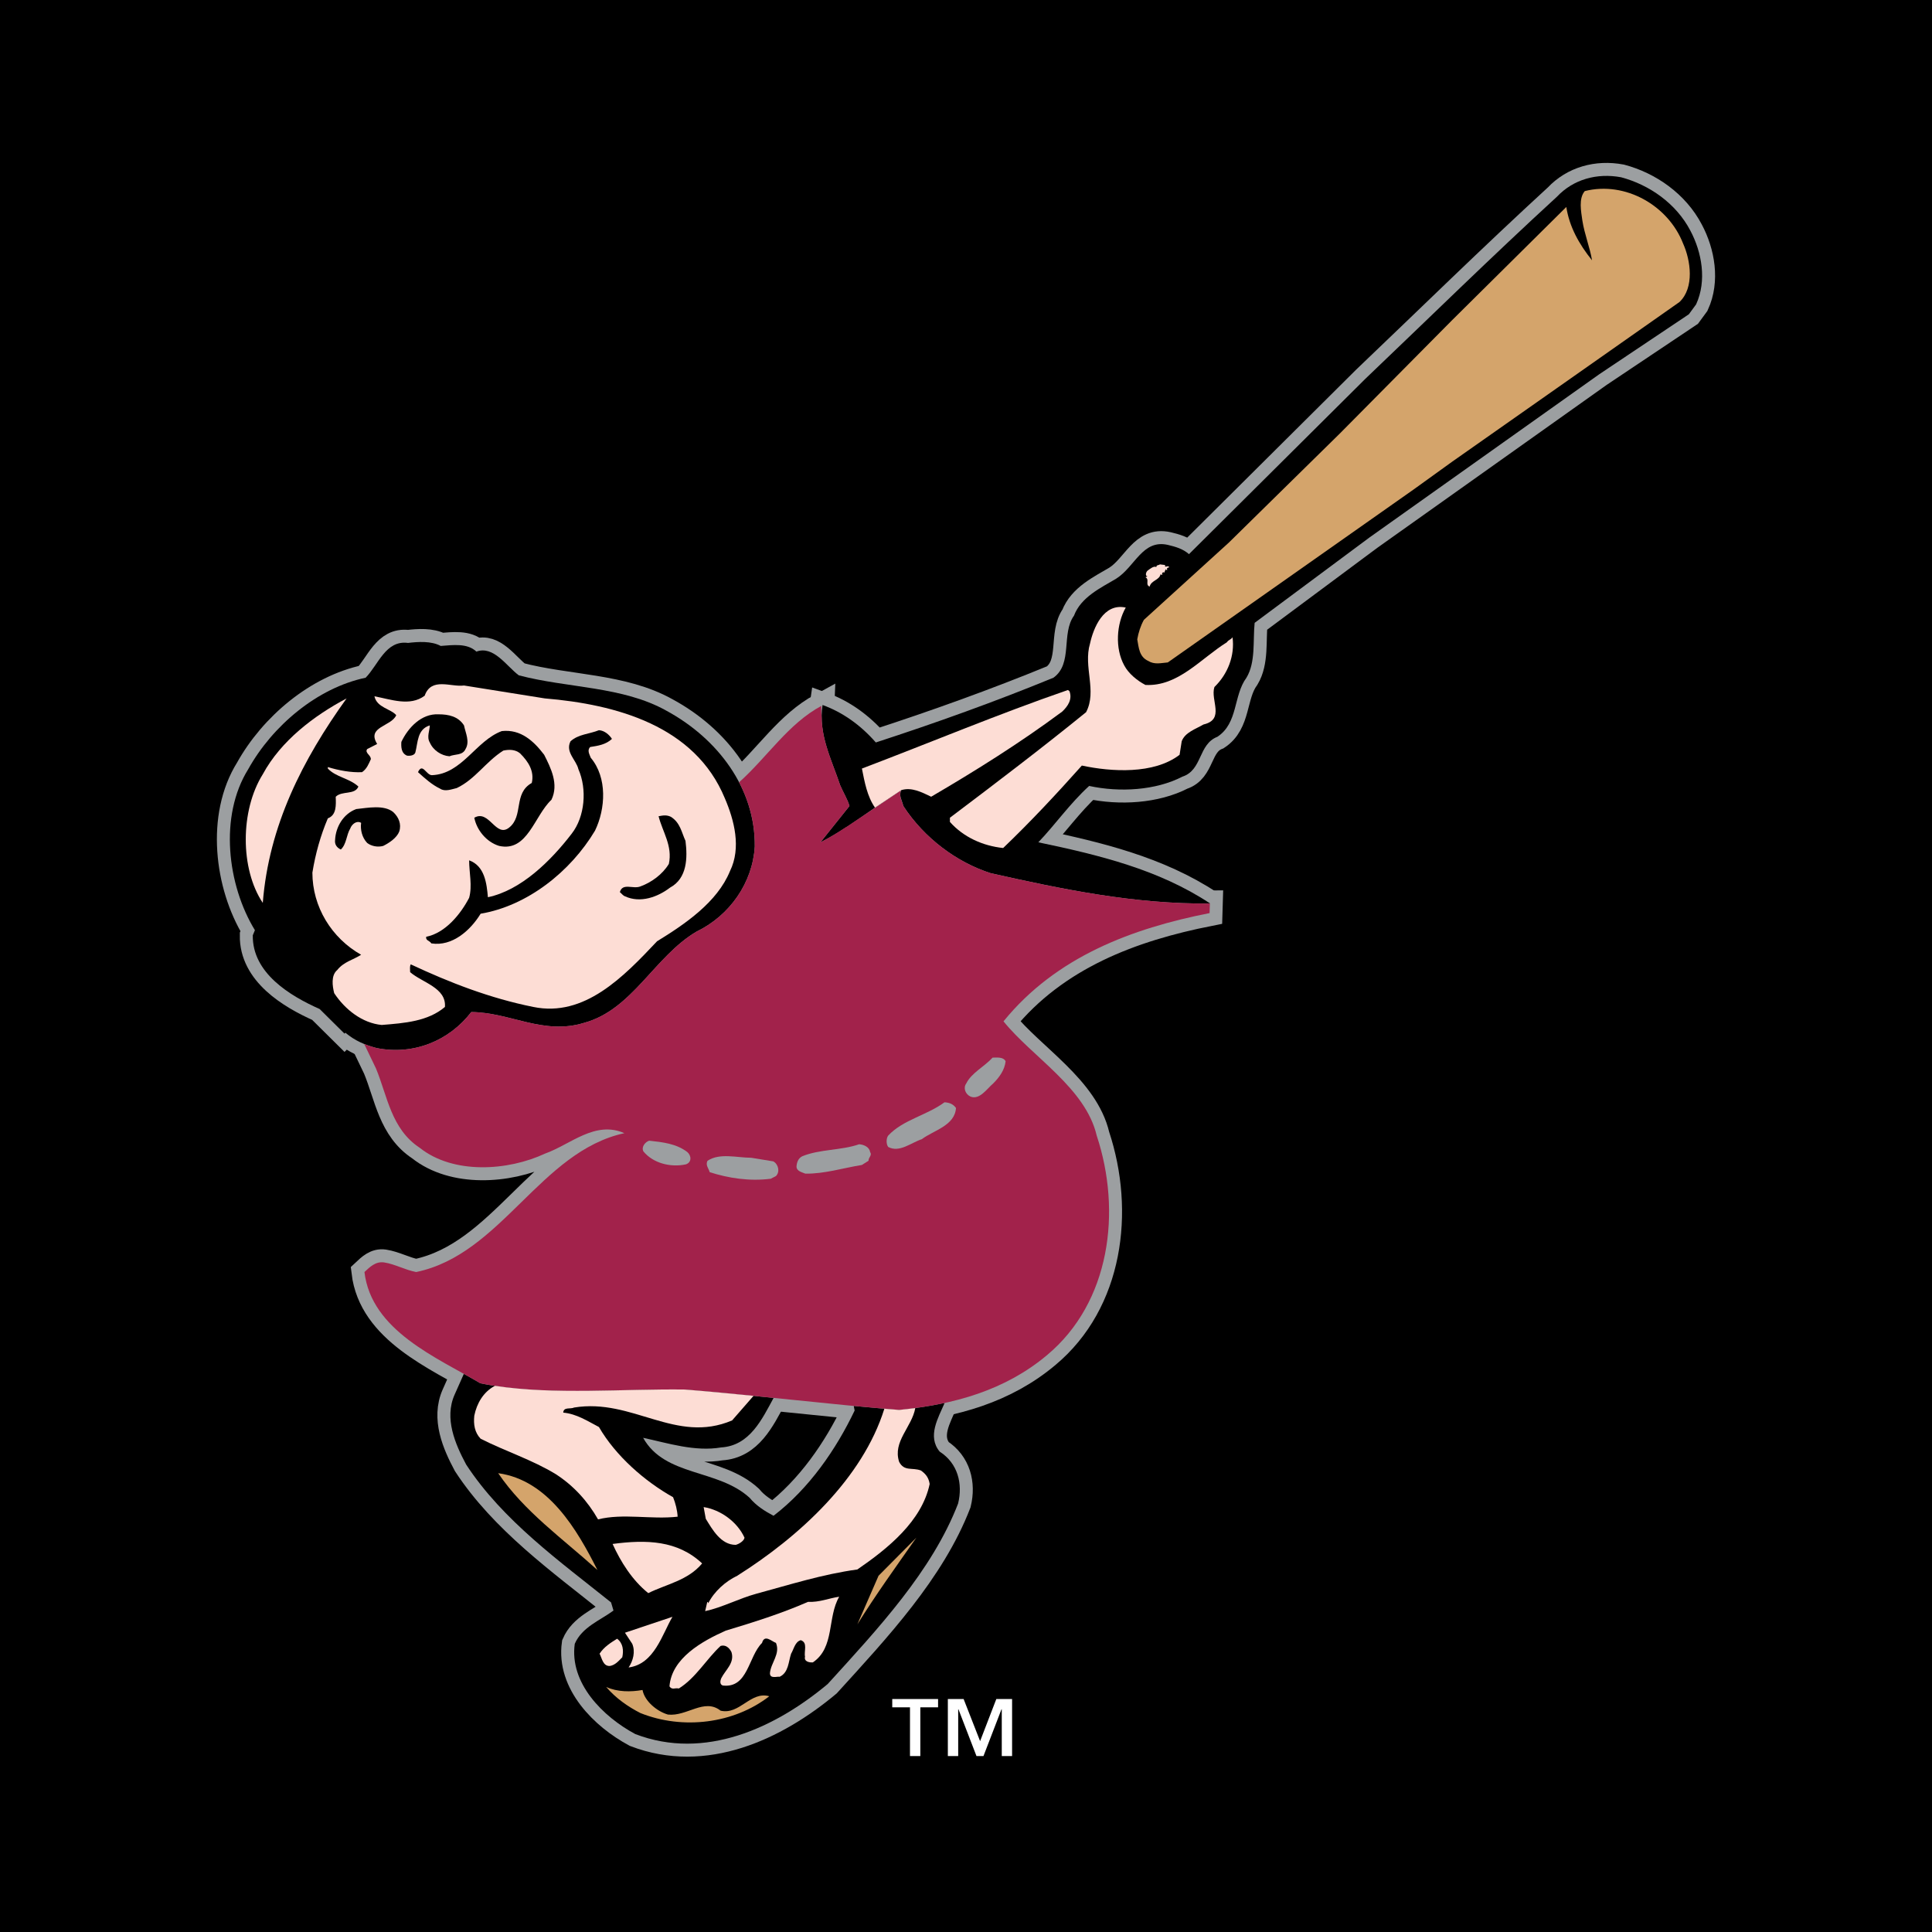
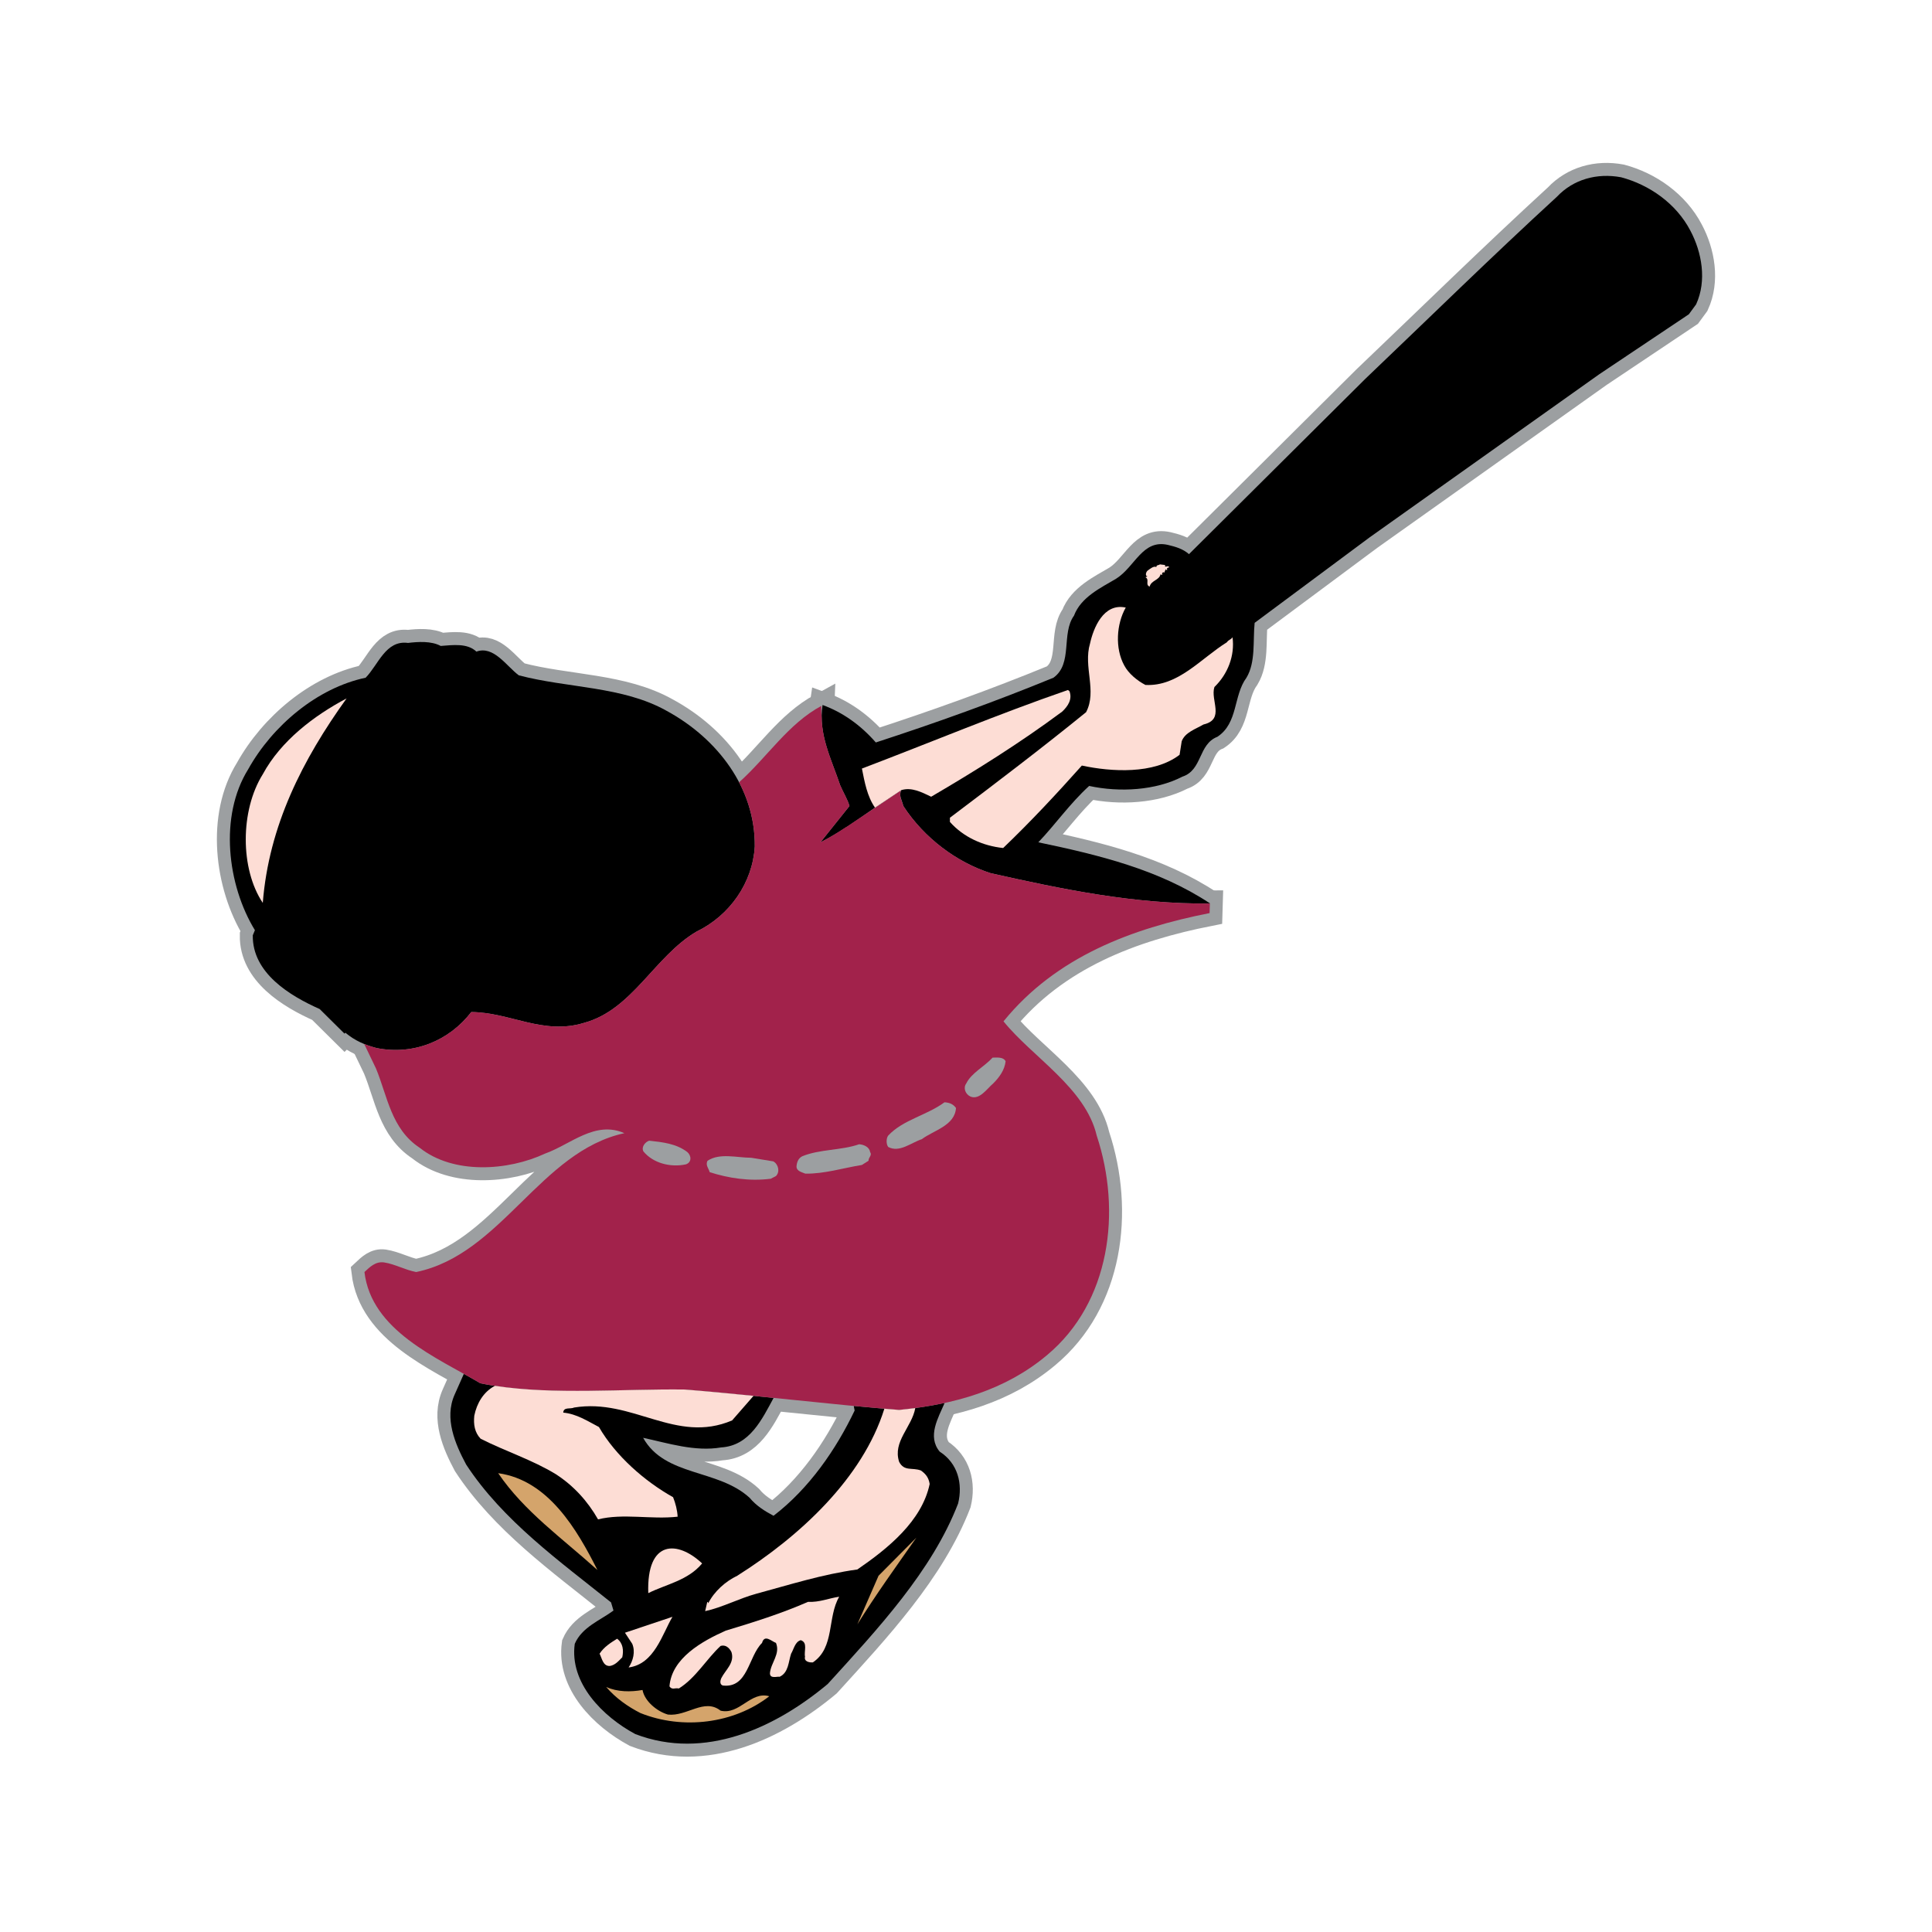
<svg xmlns="http://www.w3.org/2000/svg" version="1.0" id="Layer_1" x="0px" y="0px" width="192.756px" height="192.756px" viewBox="0 0 192.756 192.756" enable-background="new 0 0 192.756 192.756" xml:space="preserve">
  <g>
-     <polygon fill-rule="evenodd" clip-rule="evenodd" points="0,0 192.756,0 192.756,192.756 0,192.756 0,0  " />
    <path fill-rule="evenodd" clip-rule="evenodd" fill="#9C9FA1" stroke="#9C9FA1" stroke-width="2.59" stroke-miterlimit="2.613" d="   M89.917,78.834c-0.254,0.591,0.047,0.905,0.21,1.583c2.082,3.204,5.343,5.626,8.724,6.703c7.064,1.585,14.371,3.111,21.885,3.021   c-5.158-3.411-11.137-4.845-17.143-6.104c1.688-1.764,3.137-3.858,5.072-5.624c3.047,0.66,6.637,0.45,9.299-0.925   c2.021-0.659,1.568-3.233,3.498-3.98c2.084-1.378,1.572-4.098,2.898-5.893c0.936-1.557,0.633-3.71,0.816-5.474l11.473-8.529   l22.91-16.274l8.938-5.982l0.723-0.987c1.088-2.363,0.576-5.205-0.572-7.358c-1.42-2.723-4.105-4.578-6.91-5.325   c-2.42-0.45-4.773,0.209-6.404,1.943c-6.521,5.983-12.707,12.056-19.107,18.159l-17.602,17.5c-0.604-0.537-1.357-0.745-2.113-0.926   c-2.535-0.568-3.26,2.183-5.16,3.379c-1.51,0.898-3.504,1.827-4.199,3.682c-1.295,1.793-0.09,4.787-2.049,6.192   c-5.83,2.394-11.746,4.515-17.723,6.46c-1.51-1.733-3.322-3.02-5.314-3.738c-0.453,2.902,0.906,5.443,1.75,7.986   c0.303,0.719,0.755,1.438,0.935,2.093l-2.896,3.621c1.901-0.956,3.75-2.292,5.442-3.458L89.917,78.834L89.917,78.834z" />
    <path fill-rule="evenodd" clip-rule="evenodd" fill="#9C9FA1" stroke="#9C9FA1" stroke-width="2.59" stroke-miterlimit="2.613" d="   M43.969,64.446c1.208-0.089,2.656-0.3,3.562,0.566c1.72-0.627,2.987,1.438,4.226,2.364c4.863,1.287,10.355,1.079,14.731,3.532   c5.073,2.75,8.877,7.687,8.816,13.551c-0.212,3.587-2.475,6.879-5.825,8.494c-4.198,2.484-6.371,7.778-11.2,9.095   c-4.078,1.256-7.368-1.049-11.261-1.076c-2.204,2.871-5.766,4.336-9.451,3.59c-1.146-0.301-2.143-0.719-3.108-1.527l-0.09,0.09   c-0.726-0.719-1.691-1.674-2.476-2.453c-2.959-1.316-6.733-3.59-6.672-7.359l0.212-0.507c-2.748-4.487-3.594-11.369-0.666-16.065   c2.416-4.337,6.884-8.108,11.712-9.124c1.269-1.287,1.994-3.771,4.228-3.471C41.705,64.026,43.034,63.935,43.969,64.446   L43.969,64.446z" />
    <path fill-rule="evenodd" clip-rule="evenodd" fill="#9C9FA1" stroke="#9C9FA1" stroke-width="2.59" stroke-miterlimit="2.613" d="   M93.75,144.826c-1.257-1.525-0.141-3.369,0.497-4.855l0,0c-1.478,0.32-2.997,0.547-4.542,0.697   c-1.513-0.117-3.018-0.256-4.525-0.398l0.086,0.459c-1.84,3.859-4.53,7.779-8.091,10.5c-0.845-0.449-1.721-0.988-2.385-1.793   c-3.168-2.902-8.453-2.094-10.626-5.986c2.508,0.539,5.163,1.406,7.791,0.959c2.841-0.174,4.065-2.801,5.229-4.943l0,0   c-2.957-0.303-5.907-0.594-8.853-0.832c-6.583-0.088-14.157,0.66-20.408-0.625c-0.52-0.309-1.075-0.621-1.646-0.938l0,0   l-0.921,2.072c-1.056,2.365,0.062,4.938,1.148,6.969c3.653,5.596,9.389,9.695,14.461,13.762l0.241,0.811   c-1.33,0.984-3.142,1.645-3.863,3.318c-0.547,3.92,2.806,7.27,6.037,9.004c6.943,2.664,13.977-0.627,19.2-4.994   c4.98-5.475,10.415-11.279,13.01-18.01C96.073,148.027,95.562,145.992,93.75,144.826L93.75,144.826z" />
    <path fill-rule="evenodd" clip-rule="evenodd" fill="#9C9FA1" stroke="#9C9FA1" stroke-width="2.59" stroke-miterlimit="2.613" d="   M120.68,91.099c0,0,0.016-0.417,0.029-0.957c-7.508,0.085-14.805-1.437-21.857-3.021c-3.38-1.077-6.642-3.5-8.724-6.703   c-0.105-0.431-0.472-0.977-0.245-1.556l-5.396,3.62c-0.019,0.007-0.031,0.007-0.045,0.01c-0.845,0.564-1.709,1.105-2.586,1.546   l2.896-3.621c-0.179-0.655-0.631-1.374-0.935-2.093c-0.719-2.159-1.804-4.322-1.837-6.706c-0.038-0.378-0.053-0.775-0.035-1.19   c-3.316,1.792-5.369,5.081-8.206,7.622c1.014,1.942,1.59,4.102,1.565,6.409c-0.212,3.587-2.475,6.879-5.825,8.494   c-4.198,2.484-6.371,7.778-11.2,9.095c-4.078,1.256-7.368-1.049-11.261-1.076c-2.204,2.871-5.766,4.336-9.451,3.59   c-0.428-0.111-0.837-0.242-1.229-0.402l1.17,2.434c1.147,2.754,1.509,6.045,4.377,7.928c3.351,2.664,8.785,2.307,12.499,0.57   c2.535-0.898,4.981-3.322,7.91-2.035c-8.393,1.826-12.257,12.088-20.771,13.854c-1.118-0.211-2.083-0.781-3.2-0.959   c-0.844-0.121-1.418,0.449-1.962,0.959c0.695,5.861,7.217,8.523,11.562,11.098c6.251,1.285,13.825,0.537,20.408,0.625   c7.095,0.57,14.218,1.469,21.375,2.035c5.464-0.537,10.565-1.945,14.761-5.473c6.311-5.266,7.457-14.332,4.951-21.898   c-1.115-4.756-6.428-7.838-9.299-11.398C105.371,95.438,112.949,92.626,120.68,91.099L120.68,91.099z" />
    <path fill-rule="evenodd" clip-rule="evenodd" d="M89.917,78.834c-0.254,0.591,0.047,0.905,0.21,1.583   c2.082,3.204,5.343,5.626,8.724,6.703c7.064,1.585,14.371,3.111,21.885,3.021c-5.158-3.411-11.137-4.845-17.143-6.104   c1.688-1.764,3.137-3.858,5.072-5.624c3.047,0.66,6.637,0.45,9.299-0.925c2.021-0.659,1.568-3.233,3.498-3.98   c2.084-1.378,1.572-4.098,2.898-5.893c0.936-1.557,0.633-3.71,0.816-5.474l11.473-8.529l22.91-16.274l8.938-5.982l0.723-0.987   c1.088-2.363,0.576-5.205-0.572-7.358c-1.42-2.723-4.105-4.578-6.91-5.325c-2.42-0.45-4.773,0.209-6.404,1.943   c-6.521,5.983-12.707,12.056-19.107,18.159l-17.602,17.5c-0.604-0.537-1.357-0.745-2.113-0.926c-2.535-0.569-3.26,2.183-5.16,3.379   c-1.51,0.898-3.504,1.827-4.199,3.682c-1.295,1.793-0.09,4.787-2.049,6.192c-5.83,2.394-11.746,4.515-17.723,6.46   c-1.51-1.733-3.322-3.02-5.314-3.738c-0.453,2.902,0.906,5.443,1.75,7.986c0.303,0.719,0.755,1.438,0.935,2.093l-2.896,3.621   c1.902-0.956,3.751-2.292,5.443-3.458L89.917,78.834L89.917,78.834z" />
    <path fill-rule="evenodd" clip-rule="evenodd" d="M43.969,64.446c1.208-0.089,2.656-0.3,3.562,0.566   c1.72-0.627,2.987,1.438,4.226,2.364c4.863,1.287,10.355,1.079,14.731,3.532c5.073,2.75,8.877,7.687,8.816,13.551   c-0.212,3.587-2.475,6.879-5.825,8.494c-4.198,2.484-6.371,7.778-11.2,9.095c-4.078,1.256-7.368-1.049-11.261-1.076   c-2.204,2.871-5.766,4.336-9.451,3.59c-1.146-0.301-2.143-0.719-3.108-1.527l-0.09,0.09c-0.726-0.719-1.691-1.674-2.476-2.453   c-2.959-1.316-6.733-3.59-6.672-7.359l0.212-0.507c-2.748-4.487-3.594-11.369-0.666-16.065c2.416-4.337,6.884-8.108,11.712-9.124   c1.269-1.287,1.994-3.771,4.228-3.471C41.705,64.026,43.034,63.935,43.969,64.446L43.969,64.446z" />
    <path fill-rule="evenodd" clip-rule="evenodd" d="M93.75,144.826c-1.257-1.525-0.141-3.369,0.497-4.855l0,0   c-1.477,0.32-2.996,0.547-4.541,0.697c-1.513-0.117-3.018-0.256-4.525-0.398l0.086,0.459c-1.84,3.859-4.53,7.779-8.091,10.5   c-0.845-0.449-1.721-0.988-2.385-1.793c-3.168-2.902-8.453-2.094-10.626-5.986c2.508,0.539,5.162,1.406,7.791,0.959   c2.841-0.174,4.065-2.801,5.229-4.943l0,0c-2.957-0.303-5.907-0.594-8.853-0.832c-6.583-0.088-14.157,0.66-20.408-0.625   c-0.521-0.309-1.075-0.621-1.646-0.938l0,0l-0.921,2.072c-1.056,2.365,0.062,4.938,1.148,6.969   c3.653,5.596,9.389,9.695,14.461,13.762l0.241,0.811c-1.33,0.984-3.142,1.645-3.863,3.318c-0.547,3.92,2.806,7.27,6.037,9.004   c6.943,2.664,13.976-0.627,19.2-4.994c4.98-5.475,10.415-11.279,13.01-18.01C96.073,148.027,95.562,145.992,93.75,144.826   L93.75,144.826z" />
    <path fill-rule="evenodd" clip-rule="evenodd" fill="#A2224B" d="M120.68,91.099c0,0,0.016-0.417,0.029-0.957   c-7.508,0.085-14.805-1.437-21.857-3.021c-3.38-1.077-6.642-3.5-8.724-6.703c-0.105-0.431-0.472-0.977-0.245-1.556l-5.396,3.62   c-0.019,0.007-0.031,0.007-0.045,0.01c-0.845,0.564-1.709,1.105-2.586,1.546l2.896-3.621c-0.179-0.655-0.631-1.374-0.935-2.093   c-0.719-2.159-1.804-4.322-1.837-6.706c-0.038-0.378-0.053-0.775-0.035-1.19c-3.316,1.792-5.369,5.081-8.206,7.622   c1.015,1.942,1.59,4.102,1.565,6.409c-0.212,3.587-2.475,6.879-5.825,8.494c-4.198,2.484-6.371,7.778-11.2,9.095   c-4.078,1.256-7.368-1.049-11.261-1.076c-2.204,2.871-5.766,4.336-9.451,3.59c-0.428-0.111-0.837-0.242-1.229-0.402l1.17,2.434   c1.147,2.754,1.509,6.045,4.377,7.928c3.351,2.664,8.785,2.307,12.499,0.57c2.535-0.898,4.981-3.322,7.91-2.035   c-8.393,1.826-12.257,12.088-20.771,13.854c-1.118-0.211-2.083-0.781-3.2-0.959c-0.844-0.121-1.418,0.449-1.962,0.959   c0.695,5.861,7.217,8.523,11.562,11.098c6.251,1.285,13.825,0.537,20.408,0.625c7.094,0.57,14.218,1.469,21.375,2.035   c5.464-0.537,10.565-1.945,14.761-5.473c6.311-5.266,7.457-14.332,4.951-21.898c-1.115-4.756-6.428-7.838-9.299-11.398   C105.371,95.438,112.949,92.626,120.68,91.099L120.68,91.099z" />
-     <path fill-rule="evenodd" clip-rule="evenodd" fill="#D4A46B" d="M167.924,24.3c0.754,1.674,1.148,4.397-0.363,5.833   l-22.699,15.945l-3.775,2.722l-24.574,17.291c-0.693,0.06-1.328,0.239-1.961-0.152c-0.906-0.417-0.936-1.343-1.088-2.15   c0.121-0.689,0.332-1.348,0.662-1.947l8.486-7.717l11.049-10.86l11.201-11.307l11.41-11.309c0.301,1.974,1.268,3.708,2.566,5.324   c-0.213-1.287-0.754-2.602-0.967-3.979c-0.121-0.896-0.393-2.182,0.242-2.929C162.158,18.047,166.445,20.5,167.924,24.3   L167.924,24.3z" />
    <path fill-rule="evenodd" clip-rule="evenodd" fill="#D4A46B" d="M59.606,156.641c-3.472-3.141-7.305-5.832-9.902-9.66   C54.716,147.67,57.586,152.635,59.606,156.641L59.606,156.641z" />
    <path fill-rule="evenodd" clip-rule="evenodd" fill="#D4A46B" d="M85.541,162.057l2.112-4.844l3.773-3.801   C89.435,156.254,87.381,159.096,85.541,162.057L85.541,162.057z" />
    <path fill-rule="evenodd" clip-rule="evenodd" fill="#D4A46B" d="M64.105,168.609c0.209,1.137,1.479,2.154,2.536,2.453   c1.902,0.209,3.621-1.676,5.252-0.389c1.901,0.449,2.988-1.975,4.859-1.438c-3.5,2.723-8.604,3.381-12.859,1.676   c-1.236-0.629-2.476-1.496-3.412-2.602C61.6,168.818,62.928,168.818,64.105,168.609L64.105,168.609z" />
    <path fill-rule="evenodd" clip-rule="evenodd" fill="#FDDDD5" d="M91.878,146.711c-0.874-0.328-1.66,0.119-2.172-0.865   c-0.659-2.035,1.269-3.453,1.613-5.365l0,0c-0.536,0.07-1.072,0.135-1.613,0.188c-0.491-0.037-0.981-0.082-1.472-0.123l0,0   c-2.164,6.941-8.45,12.736-14.682,16.668c-1.176,0.566-2.291,1.555-2.896,2.752c0-0.092-0.032-0.119-0.09-0.15l-0.213,0.928   c1.69-0.361,3.351-1.256,5.102-1.736c3.321-0.896,6.579-1.941,10.085-2.422c3.047-2.094,6.429-4.816,7.213-8.525   C92.661,147.459,92.391,147.07,91.878,146.711L91.878,146.711z" />
-     <path fill-rule="evenodd" clip-rule="evenodd" fill="#FDDDD5" d="M54.354,69.68c7.126,0.598,14.973,2.723,17.963,9.963   c0.936,2.182,1.661,4.936,0.513,7.269c-1.269,3.109-4.499,5.294-7.276,7c-3.351,3.559-7.246,7.6-12.346,6.551   c-4.317-0.867-8.332-2.424-12.227-4.25c-0.121,0.212-0.061,0.51-0.061,0.779c1.208,1.047,3.624,1.555,3.472,3.471   c-1.691,1.436-4.016,1.615-6.309,1.797c-1.931-0.182-3.652-1.527-4.74-3.172c-0.18-0.719-0.332-1.765,0.301-2.306   c0.665-0.836,1.601-1.017,2.386-1.525c-2.958-1.673-4.862-4.788-4.862-8.196c0.304-1.884,0.816-3.711,1.541-5.415   c0.875-0.328,0.815-1.317,0.786-2.156c0.633-0.625,1.902-0.148,2.264-1.016c-0.906-0.837-2.234-0.926-3.05-1.795V76.53   c1.058,0.331,2.356,0.569,3.413,0.508c0.481-0.327,0.663-0.835,0.875-1.286c0.03-0.417-0.635-0.628-0.363-1.016l0.996-0.51   c-1.086-1.735,1.419-1.735,1.902-2.872c-0.514-0.628-1.932-0.749-2.174-1.884c1.63,0.3,3.534,1.047,5.012-0.059   c0.665-1.886,2.625-0.836,3.924-1.019L54.354,69.68L54.354,69.68z" />
    <path fill-rule="evenodd" clip-rule="evenodd" fill="#FDDDD5" d="M89.917,78.834c1.026-0.329,2.052,0.209,2.986,0.656   c4.44-2.6,8.844-5.353,13.073-8.494c0.572-0.539,1.029-1.226,0.725-2.035l-0.152-0.12c-6.941,2.395-13.702,5.235-20.556,7.838   c0.27,1.348,0.519,2.765,1.306,3.901L89.917,78.834L89.917,78.834z" />
    <path fill-rule="evenodd" clip-rule="evenodd" fill="#FDDDD5" d="M116.24,56.519c0.182,0.058,0.213-0.12,0.424,0.058   c-0.062,0.09-0.303,0-0.211,0.301c-0.092,0-0.121-0.03-0.15-0.091l-0.154,0.36l-0.057-0.059c-0.334,0.059,0.057,0.419-0.305,0.208   c-0.121,0.6-0.936,0.6-1.086,1.229c-0.484-0.183,0.029-0.718-0.424-0.93l0.213-0.088c-0.273-0.032-0.15-0.451,0-0.57   c0.24-0.177,0.635-0.508,0.875-0.359c0.029-0.24,0.18-0.149,0.363-0.269l0.512,0.061V56.519L116.24,56.519z" />
    <path fill-rule="evenodd" clip-rule="evenodd" fill="#FDDDD5" d="M112.316,60.616c-0.934,1.646-1.086,4.069-0.15,5.774   c0.424,0.808,1.297,1.524,2.111,1.946c3.262,0.177,5.523-2.636,8.121-4.25c0.184-0.269,0.424-0.269,0.572-0.509   c0.242,1.854-0.479,3.68-1.807,4.967c-0.428,1.317,1.086,3.229-1.09,3.738c-0.756,0.448-1.84,0.777-2.174,1.675l-0.211,1.348   c-2.564,1.972-6.822,1.703-9.75,1.075c-2.537,2.842-5.072,5.562-7.852,8.227c-2.02-0.211-3.953-1.075-5.312-2.602v-0.42   c4.56-3.439,9.207-6.97,13.585-10.529c1.119-2.124-0.301-4.518,0.393-6.851C109.086,62.68,110.086,60.138,112.316,60.616   L112.316,60.616z" />
    <path fill-rule="evenodd" clip-rule="evenodd" fill="#FDDDD5" d="M26.218,90.083c-2.265-3.381-2.265-9.214,0-12.835   c1.811-3.35,5.132-5.86,8.362-7.568C30.173,75.813,26.822,82.394,26.218,90.083L26.218,90.083z" />
-     <path fill-rule="evenodd" clip-rule="evenodd" fill="#FDDDD5" d="M74.279,153.412c-0.03,0.299-0.513,0.629-0.876,0.719   c-1.479,0-2.325-1.525-2.988-2.604l-0.212-1.166C71.894,150.631,73.552,151.828,74.279,153.412L74.279,153.412z" />
-     <path fill-rule="evenodd" clip-rule="evenodd" fill="#FDDDD5" d="M70.052,155.984c-1.419,1.705-3.563,2.064-5.374,2.963   c-1.599-1.287-2.746-3.111-3.56-4.906C64.497,153.59,67.608,153.682,70.052,155.984L70.052,155.984z" />
+     <path fill-rule="evenodd" clip-rule="evenodd" fill="#FDDDD5" d="M70.052,155.984c-1.419,1.705-3.563,2.064-5.374,2.963   C64.497,153.59,67.608,153.682,70.052,155.984L70.052,155.984z" />
    <path fill-rule="evenodd" clip-rule="evenodd" fill="#FDDDD5" d="M81.1,165.857c-0.363,0.029-0.905-0.09-0.783-0.57   c-0.122-0.566,0.301-1.404-0.424-1.645c-0.572,0.15-0.694,0.9-0.965,1.348c-0.273,0.807-0.241,1.885-1.147,2.303   c-0.241-0.059-0.964,0.238-0.964-0.359c0.088-1.047,1.056-1.914,0.602-3.021c-0.424-0.148-1.148-0.896-1.389,0   c-1.389,1.375-1.389,4.547-3.924,4.25c-0.332-0.119-0.239-0.51-0.149-0.719c0.42-0.84,1.356-1.525,1.025-2.605   c-0.211-0.445-0.604-0.773-1.086-0.625c-1.419,1.314-2.477,3.199-4.166,4.246c-0.394-0.09-0.666,0.182-0.936-0.209   c0.211-2.812,3.259-4.516,5.613-5.562c2.777-0.838,5.556-1.707,8.212-2.873c1.149,0.059,2.052-0.359,3.11-0.51   C82.52,161.371,83.307,164.361,81.1,165.857L81.1,165.857z" />
    <path fill-rule="evenodd" clip-rule="evenodd" fill="#FDDDD5" d="M62.715,166.363c0.452-0.654,0.694-1.582,0.363-2.361   l-0.726-1.105l4.74-1.588C66.068,163.045,65.282,166.037,62.715,166.363L62.715,166.363z" />
    <path fill-rule="evenodd" clip-rule="evenodd" fill="#FDDDD5" d="M62.083,165.35c-0.361,0.359-0.695,0.775-1.238,0.865   c-0.695,0.031-0.784-0.777-1.026-1.225c0.453-0.688,1.086-1.078,1.75-1.494C62.173,163.943,62.231,164.691,62.083,165.35   L62.083,165.35z" />
    <path fill-rule="evenodd" clip-rule="evenodd" fill="#FDDDD5" d="M68.331,138.633c-6.079-0.082-13.004,0.547-18.952-0.371   c-1.157,0.613-1.807,1.752-2.058,2.977c-0.092,0.869,0.03,1.676,0.632,2.303c2.476,1.256,5.133,2.096,7.487,3.529   c1.811,1.166,3.202,2.723,4.228,4.518c2.505-0.627,5.281,0.029,7.94-0.268c-0.03-0.631-0.213-1.35-0.455-1.945   c-2.838-1.588-5.735-4.129-7.396-7.002c-1.146-0.598-2.235-1.316-3.561-1.436c0.028-0.596,0.724-0.328,1.085-0.508   c5.828-0.959,10.144,3.68,15.761,1.285l2.14-2.451C72.894,139.033,70.613,138.816,68.331,138.633L68.331,138.633z" />
    <path fill-rule="evenodd" clip-rule="evenodd" d="M46.293,72.373c0.151,0.749,0.604,1.616,0.151,2.363   c-0.301,0.658-1.056,0.479-1.6,0.718c-0.816-0.06-1.63-0.599-1.963-1.377c-0.331-0.538,0-1.226,0-1.704   c-1.268,0.389-1.177,1.704-1.447,2.722c-0.121,0.3-0.574,0.33-0.816,0.3c-0.604-0.241-0.604-0.897-0.574-1.377   c0.664-1.405,1.993-2.841,3.713-2.75C44.754,71.267,45.72,71.475,46.293,72.373L46.293,72.373z" />
    <path fill-rule="evenodd" clip-rule="evenodd" d="M61.055,73.72c-0.604,0.567-1.387,0.688-2.171,0.809   c-0.334,0.327-0.063,0.744,0.058,1.076c1.662,1.975,1.481,5.085,0.424,7.267c-2.446,4.098-6.763,7.509-11.412,8.289   c-1.026,1.674-2.837,3.289-4.92,2.961c-0.183-0.297-0.574-0.268-0.515-0.657c1.933-0.39,3.443-2.275,4.287-3.89   c0.333-1.197,0-2.512,0-3.74c1.57,0.568,1.752,2.335,1.872,3.68c3.291-0.687,6.248-3.59,8.361-6.34   c1.331-1.708,1.54-4.458,0.668-6.433c-0.214-0.927-1.331-1.704-0.788-2.782c0.788-0.717,1.872-0.717,2.837-1.107   C60.303,72.882,60.784,73.3,61.055,73.72L61.055,73.72z" />
    <path fill-rule="evenodd" clip-rule="evenodd" d="M54.292,75.306c0.665,1.316,1.479,2.93,0.726,4.487   c-1.721,1.615-2.385,5.235-5.221,4.604c-1.269-0.387-2.236-1.583-2.476-2.811c1.479-0.866,2.142,2.036,3.47,0.988   c1.479-1.166,0.393-3.411,2.264-4.458c0.273-1.167-0.331-2.125-1.177-2.962c-0.482-0.388-1.087-0.388-1.66-0.268   c-1.751,1.105-2.807,2.871-4.65,3.74c-0.513,0.119-1.177,0.389-1.66,0.058c-0.815-0.389-1.508-1.017-2.204-1.646   c0.453-0.985,0.814,0.302,1.389,0.302c3.02-0.121,4.378-3.442,6.974-4.4C51.969,72.731,53.266,73.958,54.292,75.306L54.292,75.306z   " />
    <path fill-rule="evenodd" clip-rule="evenodd" d="M39.229,81.016c0.544,0.51,0.845,1.198,0.604,1.946   c-0.242,0.628-0.997,1.138-1.6,1.435c-0.543,0.151-1.178,0.031-1.601-0.297c-0.512-0.539-0.693-1.318-0.603-2.005   c-0.453-0.271-0.937,0.151-1.086,0.568c-0.394,0.658-0.363,1.557-0.938,2.092c-0.394-0.177-0.634-0.507-0.573-0.955   c0.061-1.287,0.813-2.602,2.112-3.08C36.693,80.601,38.293,80.269,39.229,81.016L39.229,81.016z" />
    <path fill-rule="evenodd" clip-rule="evenodd" d="M68.391,83.891c0.211,1.673,0.182,3.74-1.54,4.666   c-1.208,0.928-2.958,1.585-4.498,0.866c-0.18-0.056-0.332-0.268-0.51-0.417c0.27-0.959,1.325-0.271,2.051-0.567   c1.086-0.392,2.204-1.197,2.837-2.245c0.393-1.797-0.633-3.204-1.024-4.757c0.452-0.089,0.813-0.148,1.235,0.061   C67.879,82.095,68,83.053,68.391,83.891L68.391,83.891z" />
    <path fill-rule="evenodd" clip-rule="evenodd" fill="#9C9FA1" d="M100.33,105.879c-0.09,0.865-0.631,1.615-1.234,2.213   c-0.637,0.539-1.362,1.674-2.267,1.316c-0.514-0.238-0.756-0.867-0.423-1.316c0.513-1.047,1.811-1.676,2.627-2.574   C99.486,105.518,100.088,105.43,100.33,105.879L100.33,105.879z" />
    <path fill-rule="evenodd" clip-rule="evenodd" fill="#9C9FA1" d="M95.38,110.543c-0.121,1.768-2.204,2.215-3.411,3.113   c-1.087,0.359-2.234,1.375-3.352,0.777c-0.212-0.27-0.212-0.867,0-1.137c1.479-1.584,3.833-2.006,5.615-3.32   C94.686,110.004,95.079,110.125,95.38,110.543L95.38,110.543z" />
    <path fill-rule="evenodd" clip-rule="evenodd" fill="#9C9FA1" d="M68.573,114.941c0.392,0.328,0.483,1.018-0.15,1.229   c-1.539,0.328-3.26-0.121-4.226-1.287c-0.242-0.449,0.18-0.957,0.575-1.076C66.127,113.955,67.488,114.104,68.573,114.941   L68.573,114.941z" />
    <path fill-rule="evenodd" clip-rule="evenodd" fill="#9C9FA1" d="M86.807,114.941c0.241,0.328-0.181,0.539-0.152,0.867l-0.663,0.42   c-1.872,0.301-3.743,0.896-5.646,0.867c-0.333-0.148-0.878-0.24-0.878-0.717c0.032-0.389,0.154-0.807,0.575-1.018   c1.752-0.719,3.865-0.57,5.675-1.197C86.172,114.193,86.747,114.434,86.807,114.941L86.807,114.941z" />
    <path fill-rule="evenodd" clip-rule="evenodd" fill="#9C9FA1" d="M77.147,115.869c0.512,0.271,0.693,1.047,0.271,1.465l-0.514,0.27   c-2.144,0.27-4.226-0.057-6.097-0.656c-0.093-0.359-0.454-0.719-0.212-1.139c1.207-0.807,2.957-0.299,4.347-0.299L77.147,115.869   L77.147,115.869z" />
    <path fill-rule="evenodd" clip-rule="evenodd" fill="#FFFFFF" d="M94.566,169.514h1.575l1.644,4.199l1.617-4.199h1.574v5.689   h-1.029v-4.668h-0.029l-1.797,4.668h-0.697l-1.799-4.668h-0.026v4.668h-1.032V169.514L94.566,169.514L94.566,169.514z    M89.02,169.514h4.572v0.828h-1.771v4.861H90.79v-4.861h-1.77V169.514L89.02,169.514z" />
  </g>
</svg>